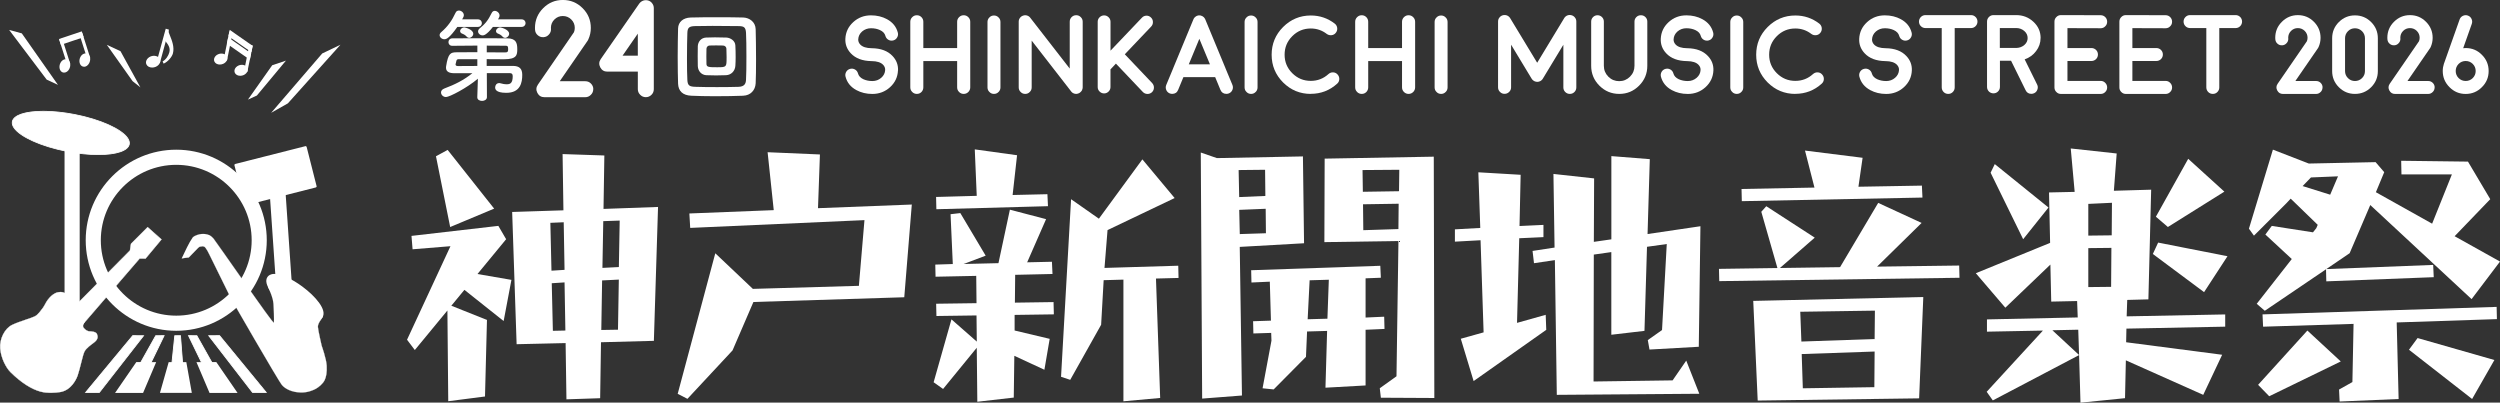
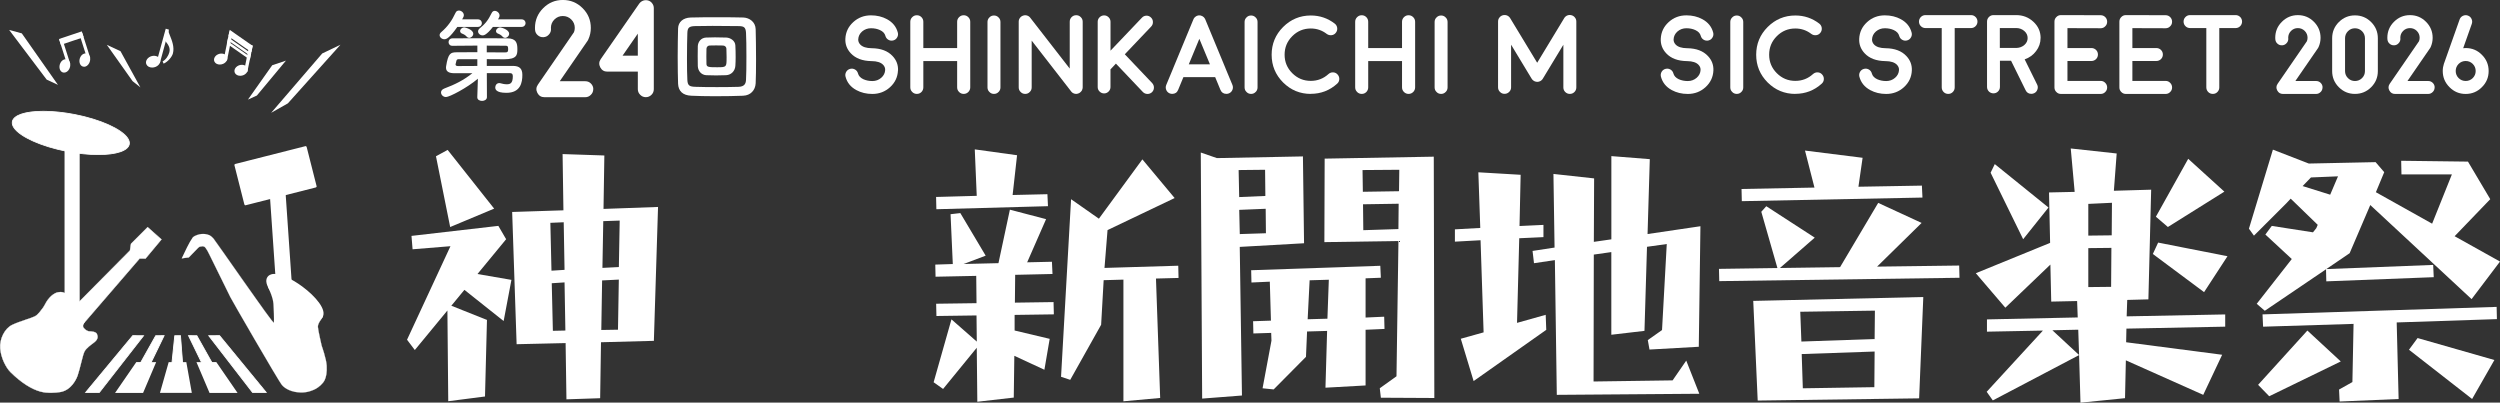
<svg xmlns="http://www.w3.org/2000/svg" id="Text" viewBox="0 0 713.45 114.9">
  <rect x="0" y="0" width="713.45" height="114.9" fill="#333333" stroke="none" />
  <defs>
    <style>
      .cls-1 {
        fill: #fff;
      }
    </style>
  </defs>
  <g>
-     <path class="cls-1" d="M130.52,7.68c-2.27,3.21-3.13,3.52-3.7,3.52-.71,0-1.36-.54-1.36-1.17,0-.28.14-.6.48-.88,1.85-1.59,3.04-3.3,4.07-5.51.2-.46.57-.63.97-.63.65,0,1.39.57,1.39,1.31,0,.17-.03.37-.14.57-.11.2-.23.4-.34.63h4.46c.77,0,1.17.54,1.17,1.08s-.4,1.08-1.17,1.08h-5.83ZM138.93,20.87l.03,6.85c0,.71-.71,1.08-1.39,1.08s-1.36-.34-1.36-1.02v-.06l.17-5.26c-3.04,2.59-8.1,5.23-9.1,5.23-.82,0-1.42-.65-1.42-1.31,0-.43.26-.85.91-1.11,3.16-1.19,5.6-2.42,8.04-4.38h-5.2c-1.28,0-2.33-.37-2.33-1.56,0-.11,0-.26.03-.4.6-3.81,1.31-3.98,3.01-4.01,1.28-.03,3.55-.03,5.91-.03v-1.88c-2.76,0-5.49.03-7.14.06h-.03c-.71,0-1.08-.51-1.08-1.05s.37-1.08,1.14-1.08c1.76-.03,4.86-.03,7.93-.03s6.11,0,7.73.03c2.44.03,2.84,1.25,2.84,3.07,0,1.68-.14,2.9-3.78,2.9-1.05,0-2.93-.03-4.95-.03v1.93h7.56c1.76.03,2.59.77,2.59,2.56,0,2.13-.48,5.12-4.55,5.12-3.13,0-3.18-1.14-3.18-1.56,0-.63.43-1.22,1.14-1.22.11,0,.26,0,.4.06.45.14,1.14.28,1.76.28,1,0,1.71-.31,1.71-2.33,0-.65-.31-.85-.85-.85h-6.54ZM136.23,16.89h-5.09c-.6,0-.8.03-.91.54-.06.26-.14.6-.2.82,0,.06-.03.09-.03.14,0,.31.28.46.68.46,1.25,0,3.3-.03,5.54-.03v-1.93ZM133.87,10.8c-.23,0-.46-.09-.63-.28-.43-.51-.88-.74-1.39-.94-.37-.14-.54-.43-.54-.71,0-.51.51-1.05,1.22-1.05.14,0,2.53.57,2.53,1.82,0,.63-.63,1.17-1.19,1.17ZM140.67,7.68c-1.88,2.42-2.7,2.42-2.93,2.42-.71,0-1.31-.54-1.31-1.14,0-.28.14-.6.48-.88,1.48-1.19,2.39-2.27,3.41-4.38.2-.43.54-.6.88-.6.65,0,1.36.6,1.36,1.31,0,.26-.08.57-.45,1.11h6.71c.77,0,1.17.54,1.17,1.08s-.4,1.08-1.17,1.08h-8.16ZM138.91,14.93c2.19,0,4.18.03,5.17.03.71,0,.94-.14.94-.91,0-1-.26-1-.94-1-1.19-.03-3.07-.03-5.17-.03v1.9ZM144.11,10.8c-.23,0-.45-.09-.63-.28-.43-.51-.88-.74-1.39-.94-.37-.14-.54-.43-.54-.71,0-.51.51-1.05,1.22-1.05.14,0,2.53.57,2.53,1.82,0,.63-.62,1.17-1.19,1.17Z" />
+     <path class="cls-1" d="M130.52,7.68c-2.27,3.21-3.13,3.52-3.7,3.52-.71,0-1.36-.54-1.36-1.17,0-.28.14-.6.48-.88,1.85-1.59,3.04-3.3,4.07-5.51.2-.46.57-.63.97-.63.65,0,1.39.57,1.39,1.31,0,.17-.03.37-.14.57-.11.2-.23.4-.34.63h4.46c.77,0,1.17.54,1.17,1.08s-.4,1.08-1.17,1.08h-5.83ZM138.93,20.87l.03,6.85c0,.71-.71,1.08-1.39,1.08s-1.36-.34-1.36-1.02v-.06l.17-5.26c-3.04,2.59-8.1,5.23-9.1,5.23-.82,0-1.42-.65-1.42-1.31,0-.43.26-.85.91-1.11,3.16-1.19,5.6-2.42,8.04-4.38h-5.2c-1.28,0-2.33-.37-2.33-1.56,0-.11,0-.26.03-.4.6-3.81,1.31-3.98,3.01-4.01,1.28-.03,3.55-.03,5.91-.03v-1.88c-2.76,0-5.49.03-7.14.06c-.71,0-1.08-.51-1.08-1.05s.37-1.08,1.14-1.08c1.76-.03,4.86-.03,7.93-.03s6.11,0,7.73.03c2.44.03,2.84,1.25,2.84,3.07,0,1.68-.14,2.9-3.78,2.9-1.05,0-2.93-.03-4.95-.03v1.93h7.56c1.76.03,2.59.77,2.59,2.56,0,2.13-.48,5.12-4.55,5.12-3.13,0-3.18-1.14-3.18-1.56,0-.63.43-1.22,1.14-1.22.11,0,.26,0,.4.06.45.14,1.14.28,1.76.28,1,0,1.71-.31,1.71-2.33,0-.65-.31-.85-.85-.85h-6.54ZM136.23,16.89h-5.09c-.6,0-.8.03-.91.54-.06.26-.14.6-.2.82,0,.06-.03.09-.03.14,0,.31.28.46.68.46,1.25,0,3.3-.03,5.54-.03v-1.93ZM133.87,10.8c-.23,0-.46-.09-.63-.28-.43-.51-.88-.74-1.39-.94-.37-.14-.54-.43-.54-.71,0-.51.51-1.05,1.22-1.05.14,0,2.53.57,2.53,1.82,0,.63-.63,1.17-1.19,1.17ZM140.67,7.68c-1.88,2.42-2.7,2.42-2.93,2.42-.71,0-1.31-.54-1.31-1.14,0-.28.14-.6.48-.88,1.48-1.19,2.39-2.27,3.41-4.38.2-.43.54-.6.88-.6.65,0,1.36.6,1.36,1.31,0,.26-.08.57-.45,1.11h6.71c.77,0,1.17.54,1.17,1.08s-.4,1.08-1.17,1.08h-8.16ZM138.91,14.93c2.19,0,4.18.03,5.17.03.71,0,.94-.14.94-.91,0-1-.26-1-.94-1-1.19-.03-3.07-.03-5.17-.03v1.9ZM144.11,10.8c-.23,0-.45-.09-.63-.28-.43-.51-.88-.74-1.39-.94-.37-.14-.54-.43-.54-.71,0-.51.51-1.05,1.22-1.05.14,0,2.53.57,2.53,1.82,0,.63-.62,1.17-1.19,1.17Z" />
    <path class="cls-1" d="M169.3,25.46c0,.63-.23,1.17-.68,1.6-.44.45-.97.68-1.6.68h-11.65c-.91,0-1.58-.41-2.01-1.22-.42-.81-.38-1.6.14-2.36l10.3-14.97c.15-.39.23-.79.23-1.22,0-.94-.33-1.75-1-2.41-.67-.66-1.47-.99-2.41-.99s-1.73.33-2.4.99c-.67.67-1,1.47-1,2.41,0,.08,0,.15.02.23.04.63-.15,1.18-.58,1.64-.41.48-.93.73-1.56.77-.63.04-1.18-.15-1.64-.56-.48-.41-.73-.93-.77-1.56-.01-.18-.02-.35-.02-.52,0-2.2.78-4.08,2.34-5.64s3.43-2.34,5.62-2.34,4.08.78,5.64,2.34,2.34,3.44,2.34,5.64c0,1.13-.23,2.21-.7,3.25-.05.13-.12.25-.19.37l-7.98,11.59h7.3c.63,0,1.17.22,1.6.66.45.45.68.99.68,1.62Z" />
    <path class="cls-1" d="M182.02,20.44h-8.71c-.91,0-1.58-.41-2.01-1.22-.42-.82-.38-1.61.14-2.36l10.99-15.84c.3-.4.68-.68,1.14-.85.48-.15.95-.16,1.43-.02.48.15.86.43,1.14.83.3.4.44.85.44,1.35v23.12c0,.63-.22,1.17-.66,1.6-.45.45-.99.68-1.62.68s-1.15-.23-1.6-.68c-.45-.44-.68-.97-.68-1.6v-5.02ZM182.02,15.88v-6.28l-4.35,6.28h4.35Z" />
    <path class="cls-1" d="M212.13,27.32c-2.19.09-5.23.14-8.16.14-2.5,0-4.92-.06-6.68-.14-2.47-.11-3.7-1.34-3.78-3.44-.06-1.62-.11-4.61-.11-7.65s.06-6.23.11-8.13c.06-1.82,1.42-3.01,3.55-3.1,1.82-.06,4.92-.08,7.96-.08,2.73,0,5.43.03,7.16.08,1.73.09,3.41,1.28,3.47,3.33.06,2.05.11,5.46.11,8.67,0,2.67-.03,5.2-.11,6.79-.11,1.99-1.48,3.44-3.52,3.52ZM213.01,16.12c0-2.62-.03-5.26-.11-6.74-.09-1.62-.63-1.9-2.02-1.93-2.13-.03-4.98-.06-7.53-.06-2.1,0-4.01.03-5.09.06-1.62.06-2.05.48-2.1,1.93-.06,1.48-.11,4.46-.11,7.39,0,2.39.03,4.72.11,6.08.09,1.62.63,1.88,2.39,1.93,1.62.06,3.87.08,6.11.08s4.49-.03,6.11-.08c1.59-.06,2.08-.8,2.13-2.02.09-1.45.11-4.06.11-6.65ZM207.21,21.46c-.8.03-1.82.06-2.87.06s-2.05-.03-2.81-.06c-1.36-.09-2.33-1.17-2.39-2.59-.03-.82-.03-1.82-.03-2.84s0-2.02.03-2.87c.06-1.19.88-2.36,2.33-2.44.68-.03,1.62-.06,2.56-.06,1.19,0,2.39.03,3.27.06,1.14.06,2.5.88,2.56,2.25.06.97.08,2.19.08,3.35,0,.91-.03,1.79-.08,2.5-.11,1.42-1.14,2.56-2.64,2.64ZM207.36,16.46c0-.94-.03-1.9-.06-2.59-.03-.54-.48-.85-.97-.88-.48-.03-1.22-.03-1.96-.03s-1.42,0-1.88.03c-.54.03-.85.45-.88.91-.03.63-.03,1.45-.03,2.25s0,1.56.03,2.16c.06.85.71.88,3.01.88,2.73,0,2.73-.03,2.73-2.73Z" />
  </g>
  <g>
    <path class="cls-1" d="M117.74,71.13l-.31-3.81,24.79-2.86,2.22,3.81-8.18,9.93,9.69,1.67-2.22,11.75-11.2-8.9-3.73,4.53,10.17,4.05-.56,21.85-10.49,1.35-.24-25.89-9.3,11.28-2.22-2.94,12.39-26.69-10.8.88ZM124.41,44.6l3.34-1.82,13.27,16.76-12.55,5.25-4.05-20.18ZM146.18,60.49l14.61-.47-.24-16.05,11.92.4-.24,15.25,15.56-.56-1.19,38.21-15.09.4-.24,15.97-9.62.32-.24-16.05-13.98.32-1.27-37.73ZM157.06,63.58l.32,13.67,3.73-.24-.24-13.58-3.81.16ZM157.78,94.41l3.57-.08-.24-13.74-3.65.24.32,13.59ZM176.36,94.09l.24-14.3-4.77.24-.23,14.14,4.76-.08ZM176.84,62.95l-4.68.16-.24,13.34,4.69-.24.24-13.27Z" />
-     <path class="cls-1" d="M196.74,60.92l24.07-.95-1.75-16.53,14.93.64-.55,15.33,26.77-1.04-2.15,26.46-43.05,1.35-5.96,13.82-12.87,13.82-2.78-1.43,10.73-40.11,10.72,10.16,30.26-.87,1.59-18.75-49.73,2.22-.24-4.13Z" />
    <path class="cls-1" d="M266.99,79l-.08-3.49,5-.16-.64-14.22,2.79-.32,7.23,12.15-6.28,2.38,9.93-.24,3.26-15.26,10.33,2.7-5.4,12.32,7.07-.16.16,3.49-10.65.24-.08,7.94,11.03-.16.09,3.5-11.2.16v4.45l10.01,2.38-1.51,8.82-8.58-3.98-.16,11.92-10.4,1.19-.16-15.41-9.61,11.76-2.7-1.91,5.09-17.95,7.23,6.35-.08-7.47-11.44.16-.08-3.5,11.52-.16-.08-7.79-11.6.24ZM267.22,59.7l-.08-3.49,11.6-.32-.56-13.26,12.07,1.67-1.27,11.35,9.93-.23.16,3.42-31.86.87ZM326.01,45.48l9.21,11.04-19.15,9.14-.87,10.8,21.05-.63.08,3.49-6.44.17,1.2,34.08-10.49.95v-34.72l-5.64.16-.72,12.72-8.82,15.72-2.62-.87,2.86-50.68,7.94,5.56,12.4-16.92Z" />
    <path class="cls-1" d="M371.83,44.64l.32,24.78-18.35,1.04.63,42.41-11.36.88-.39-70.22,4.6,1.59,24.54-.48ZM361.03,48.45l-7.55.08.16,7.71,7.47-.32-.08-7.47ZM361.27,66.57l-.07-6.99-7.55.31.16,6.91,7.46-.24ZM357.14,80.62l-.08-3.5,36.85-1.27.16,3.41-4.36.17v11.19l5.31-.24.09,3.49-5.4.24v15.89l-11.45.64.47-16.2-5.72.16-.31,7.23-9.22,9.3-3.17-.32,2.54-13.59-.08-2.22-5.08.16-.08-3.49,5.09-.17-.32-11.12-5.24.24ZM379.22,79.83l-5.48.16-.56,11.12,5.64-.16.4-11.12ZM378.03,45.27l31.14-.56.16,68.87-15.26-.08-.31-2.7,4.77-3.42.56-38.6-21.14.32.08-23.83ZM399.32,48.45l-10.48.08.09,6.2,10.32-.16.08-6.12ZM389.07,65.69l10.01-.32.07-7.23-10.17.16.08,7.39Z" />
    <path class="cls-1" d="M415.2,68.95v-3.5l7.24-.4-.55-15.88,12.07.71-.32,14.62,6.83-.32v3.49l-6.91.32-.63,24.15,8.18-2.3.16,4.29-20.73,14.62-3.66-12.08,6.51-1.82-.87-26.29-7.31.4ZM443.33,49.64l11.6,1.27-.08,18.11,5-.72v-23.75l10.97.87-.64,21.37,15.09-2.23-.47,34.4-14.07.79-.48-2.7,4.06-2.86,1.35-24.55-5.64.79-.72,23.99-9.46,1.11v-23.59l-5,.71-.07,36.22,22.56-.32,3.89-5.64,3.73,9.46-40.67.31-.55-38.45-5.96.88-.41-3.5,6.28-.96-.32-21.04Z" />
    <path class="cls-1" d="M490.64,80.23l-.08-3.5,16.68-.24-4.6-16.05,1.42-1.59,13.83,8.97-9.93,8.66,17.16-.24,10.88-18.34,12.39,5.72-12.71,12.47,23.43-.31.09,3.49-68.56.96ZM497.08,57.43l-.08-3.5,20.81-.4-2.7-10.56,16.44,2.06-1.19,8.26,18.11-.32.16,3.41-51.55,1.03ZM500.34,85.87l48.53-1.11-1.19,28.92-46.07.63-1.27-28.44ZM535.05,88.65l-21.29.32.32,8.5,20.9-.72.08-8.1ZM514.48,110.81l20.42-.32.08-10.17-20.81.72.32,9.77Z" />
    <path class="cls-1" d="M584.76,54.92l7.31-.16-1.12-12.39,13.11,1.43-.8,10.64,10.64-.31-.79,31.3-6.04.16-.16,4.69,28.12-.55v3.49l-28.19.56-.08,3.89,27.4,3.57-5.4,11.44-22.08-9.85-.24,10.8-12.71,1.28-.4-13.58-24.62,12.94-1.75-2.46,16.05-17.47-15.97.31v-3.5l25.9-.56-.17-4.68-7.39.16-.24-10.57-12.86,12.31-8.42-9.84,21.2-8.66-.31-14.38ZM568.08,49.29l1.19-2.46,15.33,12.39-7.23,9.05-9.29-18.98ZM593.09,94.09l-7.38.16,7.62,7.07-.24-7.23ZM595.96,58.18v9.06l6.68-.08.07-9.29-6.75.32ZM595.96,81.93l6.51-.07.08-11.12-6.59.07v11.12ZM614.38,72.48l1.51-3.25,19.79,3.89-6.68,10.25-14.61-10.88ZM615.25,61.84l9.22-16.52,10.32,9.37-16.12,10.09-3.42-2.93Z" />
    <path class="cls-1" d="M663.88,80.27l-.08-3.42-17.47,11.84-2.31-1.99,10.01-12.78-7.54-6.99,1.83-2.46,11.76,1.83.95-1.19.4-.95-7.71-7.47-1.19,1.27-9.3,9.29-1.43-1.99,6.84-22.56,10.25,3.97,19.06-.4,2.46,2.86-2.38,5.72,16.05,8.98,5.64-14.06h-14.39l-.08-3.89,19.06.24,6.36,10.72-10.17,10.57,12.95,7.23-8.11,10.72-28.91-26.85-5.89,13.75-6.66,4.53,30.5-1.19.16,3.5-30.66,1.19ZM658.48,94.33l9.53,8.82-20.42,9.93-3.17-3.26,14.06-15.49ZM645.84,93.22l-.16-3.5,66.81-2.14.08,3.49-28.6.95.55,21.85-16.84.71-.16-3.41,3.81-2.14.33-16.6-25.82.8ZM667.21,50.32l-7.71.32-2.38,2.46,7.87,2.46,2.23-5.24ZM687.47,99.81l2.46-3.34,21.92,6.27-6.36,11.12-18.03-14.06Z" />
  </g>
  <g>
    <g>
      <g>
        <path class="cls-1" d="M45.3,16.95c.31.65-.16,1.47-1.05,1.82-.88.35-1.85.11-2.15-.54-.31-.65.15-1.47,1.04-1.82.89-.36,1.85-.11,2.17.54Z" />
        <path class="cls-1" d="M43.42,19.28c-.75,0-1.38-.34-1.63-.9-.17-.34-.17-.74-.02-1.11.2-.51.65-.93,1.24-1.17,1.03-.41,2.23-.08,2.6.71.16.34.17.72.03,1.1-.2.51-.65.94-1.25,1.18-.3.12-.64.19-.96.19ZM43.97,16.59c-.24,0-.48.04-.71.14-.42.16-.74.46-.86.78-.05.14-.1.36,0,.58.22.47,1.04.65,1.73.37.42-.17.74-.47.87-.8.05-.14.1-.35,0-.56-.15-.32-.54-.51-1.02-.51Z" />
      </g>
      <g>
        <polygon class="cls-1" points="45.39 17.52 45.12 17.44 47.53 8.61 47.81 8.69 45.39 17.52" />
        <polygon class="cls-1" points="45.63 17.95 44.7 17.67 47.3 8.19 48.22 8.46 45.63 17.95" />
      </g>
      <g>
        <path class="cls-1" d="M47.71,8.66c-.22.79,2,3.87,1.28,6.51-.23.83-1.28,2.15-2.44,2.67,1.05-.56,1.81-1.8,2.07-2.77.45-1.64-.43-2.58-1.56-4.07l.64-2.34Z" />
        <path class="cls-1" d="M46.69,18.14l-.29-.61c.98-.52,1.68-1.69,1.91-2.55.37-1.34-.26-2.17-1.22-3.41l-.38-.5.69-2.49s0,0,0,0l.66.18c-.05.17.22.83.43,1.36.57,1.41,1.34,3.33.85,5.15-.26.94-1.37,2.33-2.63,2.89ZM47.44,10.93l.18.23c.38.49.72.94.99,1.4-.2-.79-.5-1.55-.76-2.19-.05-.13-.1-.25-.15-.37l-.25.93Z" />
      </g>
    </g>
    <g>
      <rect class="cls-1" x="68.3" y="44.37" width="20.65" height="11.52" transform="translate(-9.92 20.88) rotate(-14.24)" />
      <path class="cls-1" d="M89.99,52.87c-5.52,1.4-11.04,2.8-16.55,4.2-1.01.25-2.01.51-3.03.77-.61.15-.18-.04-.1.27-.16-.61-.31-1.21-.46-1.82-.78-3.05-1.55-6.11-2.32-9.16.09.35.47.09,1.37-.15,1.63-.41,3.26-.83,4.89-1.24,3.55-.9,7.11-1.8,10.67-2.71,3.04-.78,2.35-1.31,3.11,1.67.72,2.84,1.44,5.68,2.16,8.53.1.39.72.28.62-.11-.94-3.72-1.89-7.44-2.83-11.16-.04-.16-.19-.3-.36-.25-6.67,1.69-13.34,3.38-20.01,5.08-.16.04-.3.19-.25.36.94,3.72,1.89,7.45,2.83,11.17.04.16.19.3.36.26,6.67-1.69,13.34-3.39,20.01-5.08.39-.1.28-.72-.11-.62Z" />
    </g>
    <polygon class="cls-1" points="48.14 103.34 53.17 103.34 54.74 112.11 45.65 112.11 48.14 103.34" />
    <polygon class="cls-1" points="38.9 103.33 44.57 103.34 40.83 112.14 32.83 112.14 38.9 103.33" />
    <g>
      <path class="cls-1" d="M36.9,41.19c-.59,2.9-8.55,3.81-17.76,2.01-9.21-1.79-16.2-5.6-15.61-8.5.6-2.91,8.55-3.81,17.76-2.02,9.21,1.8,16.2,5.6,15.6,8.52Z" />
      <path class="cls-1" d="M28.04,44.24c-2.74,0-5.82-.32-8.93-.93-7.33-1.42-13.45-4.16-15.23-6.81-.43-.64-.58-1.25-.47-1.83.39-1.9,3.75-3.03,8.98-3.03,2.73,0,5.81.32,8.92.92,7.34,1.43,13.46,4.17,15.23,6.82.43.64.58,1.26.46,1.83-.39,1.9-3.74,3.03-8.96,3.03ZM12.4,31.87c-5.04,0-8.39,1.09-8.75,2.85-.1.51.04,1.07.43,1.65,1.74,2.6,7.8,5.3,15.08,6.72,3.09.6,6.16.92,8.88.92,5.03,0,8.38-1.09,8.74-2.84.11-.51-.04-1.07-.43-1.66-1.73-2.6-7.8-5.3-15.08-6.72-3.08-.6-6.15-.92-8.87-.92Z" />
    </g>
    <rect class="cls-1" x="18.42" y="40.36" width="4.32" height="49.86" />
    <rect class="cls-1" x="78.23" y="50.83" width="4.52" height="45.06" transform="translate(-4.85 5.7) rotate(-3.94)" />
-     <path class="cls-1" d="M50.3,94.4c-14.25,0-25.84-11.59-25.84-25.84s11.59-25.84,25.84-25.84,25.83,11.59,25.83,25.84-11.59,25.84-25.83,25.84ZM50.3,47.04c-11.87,0-21.53,9.65-21.53,21.52s9.65,21.52,21.53,21.52,21.52-9.65,21.52-21.52-9.65-21.52-21.52-21.52Z" />
    <g>
      <polygon class="cls-1" points="36 110.87 39.05 111.79 46.81 95.79 44.44 95.81 36 110.87" />
      <path class="cls-1" d="M39.12,111.94l-3.31-.99,8.56-15.27h.08l2.58-.02-.09.19-7.81,16.09ZM36.19,110.79l2.79.84,7.62-15.71h-2.08s-8.33,14.87-8.33,14.87Z" />
    </g>
    <polygon class="cls-1" points="61.73 103.33 56.06 103.34 59.8 112.14 67.8 112.14 61.73 103.33" />
    <g>
      <polygon class="cls-1" points="64.64 110.87 61.58 111.79 53.82 95.79 56.19 95.81 64.64 110.87" />
      <path class="cls-1" d="M61.51,111.94l-.05-.1-7.86-16.18,2.65.02.03.06,8.53,15.2-3.31.99ZM54.03,95.92l7.63,15.71,2.8-.84-8.34-14.85h-2.08Z" />
    </g>
    <g>
      <polygon class="cls-1" points="49.88 95.81 48.33 110.93 52.68 110.99 51.52 95.79 49.88 95.81" />
      <path class="cls-1" d="M52.81,111.13l-4.63-.07v-.14s1.58-15.23,1.58-15.23l1.87-.02v.12s1.18,15.34,1.18,15.34ZM48.47,110.79l4.06.07-1.13-14.94-1.4.02-1.53,14.85Z" />
    </g>
    <g>
      <g>
        <g>
          <path class="cls-1" d="M19.23,17.39c.53.39.64,1.36.23,2.14-.4.78-1.16,1.09-1.69.69-.53-.4-.64-1.36-.23-2.14.4-.78,1.16-1.09,1.69-.69Z" />
          <path class="cls-1" d="M18.29,20.73c-.25,0-.5-.08-.71-.24-.66-.5-.81-1.63-.32-2.56.48-.94,1.51-1.31,2.18-.8.66.49.81,1.61.33,2.55-.33.65-.89,1.04-1.47,1.04ZM18.71,17.55c-.32,0-.66.27-.88.68-.33.63-.27,1.43.14,1.72.37.28.91,0,1.2-.58.33-.64.26-1.42-.13-1.72-.1-.07-.21-.11-.32-.11Z" />
        </g>
        <g>
          <rect class="cls-1" x="18.35" y="11.26" width=".23" height="6.93" transform="translate(-3.72 6.63) rotate(-18.52)" />
          <polygon class="cls-1" points="19.19 18.49 16.88 11.25 17.74 10.98 20.04 18.2 19.19 18.49" />
        </g>
      </g>
      <g>
        <path class="cls-1" d="M24.94,15.72c.53.4.63,1.36.22,2.14-.4.78-1.15,1.09-1.68.69-.54-.4-.64-1.35-.23-2.14.4-.78,1.15-1.08,1.69-.69Z" />
        <path class="cls-1" d="M24,19.05c-.26,0-.51-.08-.72-.24-.66-.49-.81-1.61-.33-2.55.48-.94,1.5-1.3,2.18-.8.66.5.81,1.62.32,2.56-.33.64-.89,1.04-1.46,1.04ZM24.42,15.87c-.32,0-.67.27-.88.68-.32.64-.27,1.43.14,1.73.37.28.91,0,1.19-.58.33-.63.27-1.42-.13-1.73-.1-.07-.21-.11-.32-.11Z" />
      </g>
      <g>
        <polygon class="cls-1" points="25.34 16.32 25.11 16.39 23.07 9.96 23.29 9.88 25.34 16.32" />
        <polygon class="cls-1" points="24.9 16.8 22.65 9.74 23.5 9.46 25.75 16.53 24.9 16.8" />
      </g>
      <g>
        <polygon class="cls-1" points="23.46 10.41 17.59 12.38 17.26 11.35 23.12 9.38 23.46 10.41" />
        <path class="cls-1" d="M17.38,12.8l-.53-1.67,6.49-2.18.53,1.66-6.49,2.18ZM17.68,11.56l.13.4,5.24-1.76-.13-.4-5.24,1.76Z" />
      </g>
    </g>
    <g>
      <g>
        <g>
          <path class="cls-1" d="M64.4,16.21c.32.58-.05,1.32-.84,1.67-.79.36-1.69.18-2.02-.4-.32-.58.05-1.32.83-1.67.79-.35,1.7-.17,2.02.4Z" />
          <path class="cls-1" d="M62.73,18.42c-.66,0-1.22-.28-1.49-.76-.18-.32-.21-.69-.09-1.05.16-.47.55-.89,1.09-1.12.93-.42,2.07-.16,2.47.54.18.32.21.69.09,1.06-.16.47-.56.88-1.09,1.12-.31.14-.65.21-.98.21ZM63.22,15.99c-.23,0-.47.05-.69.15-.34.15-.61.42-.7.7-.05.17-.05.33.03.48.22.39.97.51,1.56.25.35-.16.62-.41.71-.69.06-.18.04-.33-.04-.48-.14-.24-.47-.39-.87-.39Z" />
        </g>
        <g>
          <polygon class="cls-1" points="64.49 16.86 64.24 16.79 65.74 9.4 65.99 9.46 64.49 16.86" />
          <polygon class="cls-1" points="64.77 17.31 63.82 17.05 65.47 8.95 66.41 9.19 64.77 17.31" />
        </g>
      </g>
      <g>
        <g>
          <path class="cls-1" d="M70.23,19.42c.32.58-.06,1.31-.84,1.67-.78.35-1.69.17-2.01-.39-.33-.58.05-1.33.83-1.68.79-.35,1.69-.17,2.02.4Z" />
          <path class="cls-1" d="M68.56,21.63c-.66,0-1.22-.28-1.49-.75-.17-.31-.21-.69-.1-1.04.15-.48.55-.89,1.1-1.14.93-.42,2.07-.16,2.47.55.18.32.21.7.09,1.05-.16.47-.56.88-1.09,1.12-.31.14-.65.21-.98.21ZM69.04,19.2c-.24,0-.47.04-.69.14-.35.16-.61.42-.71.7-.06.17-.03.33.05.47.21.38.95.51,1.55.25.35-.16.61-.42.71-.7.04-.12.06-.3-.03-.48-.14-.24-.48-.39-.88-.39Z" />
        </g>
        <g>
-           <polygon class="cls-1" points="70.32 20.06 70.07 20 71.45 13.18 71.71 13.24 70.32 20.06" />
          <polygon class="cls-1" points="70.59 20.5 69.65 20.26 71.17 12.74 72.13 12.98 70.59 20.5" />
        </g>
      </g>
      <g>
        <polygon class="cls-1" points="71.72 13.25 65.8 9.12 65.58 10.16 71.5 14.29 71.72 13.25" />
        <path class="cls-1" d="M71.74,14.89l-6.56-4.57.38-1.8,6.55,4.58-.37,1.8ZM65.98,10l5.28,3.69.06-.28-5.28-3.68-.06.27Z" />
      </g>
      <g>
-         <polygon class="cls-1" points="71.27 15.4 65.35 11.26 65.14 12.3 71.06 16.43 71.27 15.4" />
        <path class="cls-1" d="M71.3,17.04l-6.56-4.58.37-1.8,6.56,4.59-.37,1.8ZM65.53,12.14l5.28,3.69.06-.27-5.29-3.69-.06.27Z" />
      </g>
    </g>
    <polygon class="cls-1" points="77.38 32.2 82.16 29.49 97.16 12.77 91.95 15.26 77.38 32.2" />
    <polygon class="cls-1" points="70.75 28.43 73.31 27.26 81.6 17.3 77.68 18.62 70.75 28.43" />
    <polygon class="cls-1" points="16.54 24.22 13.32 22.72 2.61 8.54 6.22 9.52 16.54 24.22" />
    <polygon class="cls-1" points="40.07 24.94 37.83 23.15 30.49 12.8 34.38 14.6 40.07 24.94" />
    <g>
      <polygon class="cls-1" points="24.46 111.98 28.36 111.97 40.95 95.82 37.89 95.79 24.46 111.98" />
      <path class="cls-1" d="M24.18,112.11l.18-.21,13.47-16.24h.06l3.32.03-.16.21-12.64,16.21h-4.24ZM37.95,95.92l-13.21,15.94h3.56s12.4-15.91,12.4-15.91l-2.74-.03Z" />
    </g>
    <g>
      <polygon class="cls-1" points="75.97 111.98 72.07 111.97 59.6 95.82 62.67 95.79 75.97 111.98" />
      <path class="cls-1" d="M76.24,112.11h-4.24s-.04-.06-.04-.06l-12.63-16.36,3.38-.03.04.05,13.48,16.41ZM72.13,111.84h3.56s-13.09-15.93-13.09-15.93l-2.74.03,12.27,15.9Z" />
    </g>
    <g>
      <path class="cls-1" d="M55.06,67.71c.57-.54,1.96-1.06,3.4-.93,1.25.11,1.75.51,2.44,1.27.68.76,17.25,24.87,17.26,24.01,0-.39.11-.36-.13-5.35-.09-1.83-1.38-4.48-1.43-4.59-.16-.31.1-2.5.14-2.61.07-.18,1.43-.72,1.44-.92.01-.2,11.75,7.18,12.44,7.66.37.26.84,1.38.75,1.53-.14.22.83,2.16.74,2.52-.13.56-1.49,1.88-1.4,3.02.11,1.21,1.08,5.35,1.08,5.35,0,0,1.33,3.67,1.43,5.7.09,1.94-.14,3.1-.53,4-.49,1.13-1.79,2.16-2.59,2.59-.76.41-2.3,1.08-4.22,1.05-2.5-.04-4.5-1-5.45-2.16-1.04-1.27-14.32-24.26-14.69-25.05-.38-.78-6.06-12.3-6.06-12.3,0,0-.94-1.99-1.45-2.13-.64-.17-1.26-.07-1.64.29-.37.36-2.72,2.8-2.72,2.8l-2.01.26c.47-1.02,1.39-2.82,1.52-3.15,0,0,.73-1.38.84-1.58l.83-1.3Z" />
      <path class="cls-1" d="M86.01,112.04h-.13c-2.75-.04-4.63-1.15-5.46-2.17-.62-.75-5.52-9.14-7.6-12.7-3.53-6.08-6.92-11.96-7.1-12.35-.37-.77-6-12.19-6.06-12.3,0-.02-.94-1.98-1.43-2.11-.63-.17-1.25-.06-1.61.28-.37.36-2.7,2.78-2.72,2.8h-.01s-2.04.27-2.04.27l.02-.03c.23-.51.58-1.21.89-1.83.3-.62.57-1.15.64-1.32,0-.01.73-1.38.85-1.57l.83-1.3c.5-.48,1.67-.97,2.96-.97.15,0,.3,0,.45.02,1.21.1,1.73.48,2.45,1.28.23.25,2.22,3.1,4.74,6.7,4.83,6.9,12.13,17.33,12.49,17.33,0-.06,0-.11,0-.18.02-.32.07-.98-.14-5.17-.09-1.86-1.42-4.55-1.43-4.58-.18-.33.1-2.53.14-2.63.03-.09.28-.22.69-.44.33-.17.75-.38.75-.48v-.02h.03c.35,0,12.34,7.59,12.45,7.67.35.25.86,1.38.75,1.55-.06.1.16.69.36,1.2.22.58.43,1.13.39,1.31-.05.2-.25.49-.47.82-.44.65-.99,1.46-.93,2.21.11,1.19,1.07,5.3,1.07,5.34.01.03,1.34,3.69,1.43,5.71.08,1.72-.08,2.96-.54,4.01-.51,1.16-1.84,2.19-2.6,2.6-.9.48-2.35,1.06-4.09,1.06ZM57.64,70.28c.19,0,.39.03.59.08.51.13,1.42,2.05,1.46,2.13.06.11,5.69,11.53,6.06,12.3.19.38,3.56,6.27,7.1,12.35,2.08,3.56,6.98,11.95,7.59,12.7.83,1.02,2.69,2.11,5.43,2.15h.13c1.74,0,3.17-.57,4.07-1.05.76-.4,2.08-1.43,2.59-2.58.45-1.05.61-2.28.53-4-.09-2.01-1.41-5.66-1.43-5.7,0-.04-.96-4.15-1.07-5.36-.06-.75.49-1.57.94-2.23.22-.33.42-.62.46-.81.05-.17-.17-.74-.39-1.29-.27-.69-.43-1.12-.35-1.24.09-.14-.39-1.24-.74-1.5-.8-.56-11.92-7.53-12.41-7.66-.03.11-.32.26-.77.5-.3.15-.64.33-.67.41-.04.11-.31,2.29-.15,2.59.01.03,1.34,2.73,1.43,4.6.2,4.19.16,4.85.14,5.17,0,.07,0,.11-.01.18,0,.03-.02.04-.04.04-.36,0-6.13-8.2-12.52-17.35-2.52-3.6-4.51-6.45-4.74-6.7-.72-.81-1.22-1.16-2.42-1.27-.15-.01-.3-.02-.45-.02-1.28,0-2.44.48-2.93.95l-.83,1.3c-.11.19-.83,1.56-.84,1.57-.06.17-.33.7-.64,1.32-.3.61-.64,1.29-.87,1.8l1.96-.25c.12-.13,2.36-2.45,2.72-2.79.25-.24.63-.38,1.06-.38Z" />
    </g>
    <g>
      <path class="cls-1" d="M82.57,87.1c-3.92-2.9-6.38-6.28-5.5-7.55.88-1.27,4.77.05,8.7,2.96,3.92,2.9,6.38,6.28,5.5,7.55-.87,1.27-4.77-.05-8.69-2.96Z" />
      <path class="cls-1" d="M90.04,91.45c-1.92,0-4.99-1.39-8-3.61-3.76-2.79-7.14-6.73-5.71-8.8.28-.4.84-.87,1.97-.87,1.92,0,4.99,1.39,8,3.62,3.76,2.78,7.15,6.72,5.7,8.8-.27.39-.84.87-1.97.87ZM78.3,79.97c-.34,0-.47.07-.49.09-.25.37.9,3.05,5.3,6.31,3.04,2.25,5.67,3.26,6.93,3.26.33,0,.47-.07.48-.09.26-.37-.89-3.06-5.29-6.31-3.04-2.26-5.67-3.27-6.93-3.27Z" />
    </g>
    <g>
      <path class="cls-1" d="M24.12,92.01s-.79.92-.23,1.59c.56.67,1.18.97,1.68.97s1.83.1,2.09.74c.32.76.38,1.52-.79,2.42-.77.6-2.25,1.59-2.77,2.62-.51,1.04-1.26,4.85-1.94,6.81-.35,1.02-1.81,4.2-4.96,4.73-1.15.19-3.57.39-5.62-.14-2.51-.66-5.52-2.51-8.58-5.55-1.17-1.16-2.7-3.83-2.94-6.77-.22-2.71,1.25-5.68,3.41-6.72,2.15-1.03,5.59-1.95,6.52-2.45.92-.49,1.8-1.85,2.12-2.22.32-.37,1.05-1.74,1.05-1.74,0,0,1.38-2.51,3.42-2.89.9-.17,1.59-.12,3.07.89.86.59,2.42,2.92,2.42,2.92" />
      <path class="cls-1" d="M14.57,112.14c-.94,0-2-.08-3-.34-2.63-.69-5.68-2.66-8.6-5.56-1.3-1.3-2.73-4.04-2.95-6.8-.22-2.75,1.29-5.72,3.43-6.76,1.23-.59,2.89-1.15,4.23-1.6,1.02-.34,1.9-.64,2.29-.85.73-.38,1.42-1.31,1.83-1.86.12-.15.21-.27.28-.35.31-.36,1.03-1.73,1.04-1.74,0-.02,1.42-2.54,3.45-2.91.95-.18,1.66-.08,3.09.91.86.59,2.37,2.83,2.43,2.93l-.07.04s-1.56-2.32-2.41-2.9c-1.41-.97-2.1-1.06-3.03-.89-2,.37-3.38,2.84-3.39,2.87-.03.05-.74,1.39-1.05,1.75-.07.08-.16.2-.27.35-.42.55-1.13,1.49-1.86,1.87-.4.21-1.29.51-2.31.85-1.34.45-3,1-4.22,1.59-2.12,1.03-3.61,3.96-3.38,6.68.24,3.06,1.88,5.71,2.92,6.75,2.91,2.89,5.94,4.85,8.56,5.53,2.37.61,5.08.22,5.6.14,3.42-.57,4.78-4.28,4.93-4.7.32-.9.64-2.19.96-3.44.37-1.44.71-2.81.99-3.37.44-.87,1.54-1.7,2.35-2.31.16-.11.3-.23.43-.33,1.11-.85,1.11-1.56.78-2.37-.29-.7-1.88-.72-2.06-.72-.57,0-1.19-.36-1.71-.99-.58-.68.22-1.64.23-1.64l.06.05s-.76.9-.22,1.53c.5.61,1.1.96,1.64.96.19,0,1.82.02,2.13.77.3.73.41,1.53-.81,2.47-.12.1-.27.21-.43.33-.8.6-1.9,1.42-2.32,2.28-.28.55-.62,1.91-.98,3.35-.32,1.25-.65,2.55-.96,3.45-.14.43-1.53,4.18-4.99,4.75-.3.05-1.35.2-2.63.2Z" />
    </g>
    <g>
      <polyline class="cls-1" points="20.65 88.07 37.09 71.5 37.39 69.57 42.13 64.83 46.07 68.34 41.54 73.78 39.83 73.79 22.69 93.67" />
      <polygon class="cls-1" points="22.73 93.7 22.65 93.64 39.81 73.74 39.83 73.74 41.52 73.73 46 68.34 42.13 64.9 37.44 69.6 37.14 71.52 37.13 71.54 20.69 88.11 20.62 88.03 37.04 71.47 37.34 69.55 37.36 69.54 42.13 64.76 42.17 64.79 46.15 68.33 46.11 68.37 41.56 73.83 41.54 73.83 39.86 73.84 22.73 93.7" />
    </g>
  </g>
  <g>
    <path class="cls-1" d="M256.26,20.12c-.08,1.87-.83,3.45-2.24,4.75-1.42,1.29-3.11,1.94-5.07,1.94-1.7,0-3.23-.37-4.57-1.1-1.62-.88-2.65-2.15-3.08-3.82-.13-.49-.06-.96.19-1.39.26-.44.64-.72,1.13-.85.49-.12.96-.06,1.39.19.44.26.72.64.85,1.13.19.7.7,1.25,1.53,1.64.75.34,1.61.52,2.57.52s1.82-.31,2.52-.92c.71-.61,1.09-1.36,1.13-2.25.02-.54-.17-1.03-.58-1.46-.65-.69-1.73-1.04-3.26-1.06h-.02s-.05,0-.03,0h-.03c-2.56-.04-4.52-.78-5.87-2.21-1.12-1.19-1.64-2.57-1.57-4.15.08-1.88.83-3.47,2.24-4.76s3.1-1.94,5.07-1.94c1.7,0,3.23.37,4.57,1.1,1.62.88,2.65,2.15,3.09,3.82.13.49.06.96-.2,1.39-.25.44-.62.72-1.11.85-.49.13-.96.06-1.39-.19-.44-.26-.72-.64-.85-1.13-.19-.7-.7-1.25-1.55-1.64-.74-.34-1.59-.52-2.55-.52s-1.83.31-2.54.92c-.7.62-1.07,1.37-1.11,2.26-.02.54.17,1.03.58,1.47.65.68,1.73,1.03,3.26,1.05h.08c2.56.04,4.52.78,5.87,2.22,1.12,1.18,1.64,2.56,1.57,4.15Z" />
    <path class="cls-1" d="M275.02,26.8c-.51,0-.95-.18-1.32-.55-.37-.37-.55-.8-.55-1.32v-7.5h-9.65v7.5c0,.51-.18.95-.53,1.32-.37.37-.8.55-1.32.55s-.95-.18-1.32-.55c-.37-.37-.55-.8-.55-1.32V6.22c0-.51.18-.95.55-1.32s.8-.55,1.32-.55.95.18,1.32.55c.35.37.53.8.53,1.32v7.5h9.65v-7.5c0-.51.18-.95.55-1.32s.8-.55,1.32-.55.95.18,1.32.55c.37.37.55.8.55,1.32v18.71c0,.51-.18.95-.55,1.32s-.8.55-1.32.55Z" />
    <path class="cls-1" d="M283.66,26.8c-.51,0-.94-.18-1.3-.55-.37-.35-.55-.79-.55-1.3V6.27c0-.51.18-.94.55-1.3.35-.37.79-.55,1.3-.55s.94.18,1.3.55c.37.35.55.79.55,1.3v18.68c0,.51-.18.95-.55,1.3-.35.37-.79.55-1.3.55Z" />
    <path class="cls-1" d="M305.7,26.1h-.02v-.02l-11.26-14.49v13.36c0,.51-.18.95-.55,1.3-.35.37-.79.55-1.3.55s-.94-.18-1.3-.55c-.37-.35-.55-.79-.55-1.3V6.19c0-.4.11-.75.34-1.06.23-.32.53-.55.91-.67.37-.14.74-.15,1.13-.03.38.11.68.33.92.64l11.26,14.5V6.19c0-.51.18-.94.53-1.3.37-.37.8-.55,1.32-.55s.94.18,1.3.55c.37.35.55.79.55,1.3v18.79s0,.05-.02.09v.08s0,.05-.02.09c0,.04,0,.07-.02.09l-.02.08c-.01.05-.02.08-.03.09,0,.01-.01.04-.03.08-.01.04-.02.07-.03.09l-.03.08-.05.08s-.03.05-.05.09l-.05.05s-.03.05-.06.09l-.05.06-.06.06s-.05.06-.06.06c0,.01-.02.03-.06.06-.03.03-.06.05-.08.06.03-.02.03-.02-.02.02l-.02.02c-.08.06-.16.12-.23.16h-.02c-.08.04-.17.08-.25.11-.04.02-.05.03-.03.02-.08.03-.17.05-.27.06l-.05.02c-.09.01-.18.02-.27.02-.06,0-.13,0-.2-.02.02.01.01.01-.03,0-.06-.01-.11-.02-.16-.03.01.01-.01,0-.06-.02-.05-.01-.09-.02-.12-.03-.01,0-.03-.01-.06-.03-.05-.01-.09-.03-.13-.05-.02,0-.04-.01-.06-.03-.04-.02-.08-.04-.11-.05-.03-.02-.05-.04-.06-.05-.03-.02-.07-.05-.11-.08-.03-.02-.05-.04-.06-.05-.05-.04-.1-.08-.14-.13l-.02-.02v-.02s-.08-.08-.11-.12Z" />
    <path class="cls-1" d="M315.09,26.66c-.5,0-.93-.18-1.3-.55s-.53-.78-.53-1.28V6.22c0-.5.18-.93.53-1.28s.8-.55,1.3-.55.93.18,1.3.55c.35.35.53.78.53,1.28v8.24l8.96-9.41c.34-.37.77-.56,1.28-.58.5-.01.93.16,1.3.52.37.34.55.77.56,1.27.02.51-.15.95-.5,1.32l-7.52,7.91,7.81,8.22c.34.38.51.81.5,1.32-.01.5-.2.93-.56,1.28-.35.33-.78.5-1.27.5-.52,0-.97-.19-1.33-.56l-7.69-8.1-1.55,1.64v5.04c0,.5-.18.93-.53,1.28-.37.37-.8.55-1.3.55Z" />
    <path class="cls-1" d="M333.82,26.66c-.47-.2-.8-.53-1-1-.19-.47-.19-.94,0-1.41l1.99-4.78v-.02l5.76-13.91c.02-.05.05-.1.08-.16l.03-.08s.05-.07.06-.08c0-.01.02-.04.05-.08l.06-.06s.02-.03.05-.06c.04-.04.06-.07.06-.08.01-.01.03-.03.06-.05.04-.04.07-.06.08-.06-.01,0,.01-.02.06-.05.04-.03.07-.05.08-.06l.06-.05c.05-.03.08-.05.09-.05.02-.01.06-.03.11-.05.05-.03.07-.04.05-.03-.02.01,0,0,.06-.03.05-.01.09-.02.11-.03.01,0,.05-.01.11-.03l.06-.02s.06,0,.11-.02l.08-.02h.36l.09.02.08.02s.06.01.11.03c.06.01.08.02.06.02.13.03.24.08.34.14-.01-.01.01,0,.06.03s.08.05.09.06l.06.05s.07.05.08.06c.01,0,.03.02.06.05s.06.05.08.06c0,.01.02.03.05.06.04.04.06.07.06.08l.05.06s.06.07.06.08.02.04.05.08c.03.04.05.07.05.08.03.05.06.1.08.16l5.76,13.91v.02l1.99,4.78c.19.47.19.94,0,1.41-.2.47-.53.8-1,1-.23.09-.46.14-.71.14-.82,0-1.39-.38-1.71-1.14l-1.5-3.63h-9.07l-1.5,3.63c-.31.76-.88,1.14-1.71,1.14-.24,0-.48-.05-.71-.14ZM345.29,18.35l-3.02-7.27-3.01,7.27h6.03Z" />
    <path class="cls-1" d="M357.03,26.8c-.51,0-.94-.18-1.3-.55-.37-.35-.55-.79-.55-1.3V6.27c0-.51.18-.94.55-1.3.35-.37.79-.55,1.3-.55s.94.18,1.3.55c.37.35.55.79.55,1.3v18.68c0,.51-.18.95-.55,1.3-.35.37-.79.55-1.3.55Z" />
    <path class="cls-1" d="M374.08,26.8c-3.08,0-5.72-1.09-7.91-3.27-2.18-2.19-3.27-4.83-3.27-7.91s1.09-5.73,3.27-7.91,4.83-3.29,7.91-3.29c2.54,0,4.81.77,6.83,2.32.4.31.63.72.7,1.22.06.51-.06.97-.38,1.38-.31.41-.72.64-1.22.7-.51.06-.97-.06-1.38-.36-1.34-1.03-2.86-1.55-4.56-1.55-2.06,0-3.82.73-5.28,2.19s-2.19,3.23-2.19,5.29.73,3.82,2.19,5.28,3.22,2.19,5.28,2.19c1.94,0,3.62-.65,5.04-1.94.38-.34.82-.51,1.33-.49.51.02.94.22,1.28.61.34.38.51.82.49,1.33-.02.51-.22.94-.6,1.28-2.14,1.94-4.66,2.91-7.55,2.91Z" />
    <path class="cls-1" d="M401.98,26.8c-.51,0-.95-.18-1.32-.55-.37-.37-.55-.8-.55-1.32v-7.5h-9.65v7.5c0,.51-.18.95-.53,1.32-.37.37-.8.55-1.32.55s-.95-.18-1.32-.55c-.37-.37-.55-.8-.55-1.32V6.22c0-.51.18-.95.55-1.32.37-.37.8-.55,1.32-.55s.95.18,1.32.55c.35.37.53.8.53,1.32v7.5h9.65v-7.5c0-.51.18-.95.55-1.32.37-.37.8-.55,1.32-.55s.95.18,1.32.55c.37.37.55.8.55,1.32v18.71c0,.51-.18.95-.55,1.32-.37.37-.8.55-1.32.55Z" />
    <path class="cls-1" d="M411.26,26.8c-.51,0-.95-.18-1.3-.55-.37-.35-.55-.79-.55-1.3V6.27c0-.51.18-.94.55-1.3.36-.37.79-.55,1.3-.55s.94.18,1.3.55c.37.35.55.79.55,1.3v18.68c0,.51-.18.95-.55,1.3-.36.37-.79.55-1.3.55Z" />
    <path class="cls-1" d="M448.5,4.35c.4.12.72.34.97.67.25.32.38.69.38,1.11v18.82c0,.51-.18.95-.53,1.3-.37.37-.8.55-1.32.55s-.95-.18-1.32-.55c-.35-.35-.53-.79-.53-1.3v-12.18l-5.84,9.65v.02l-.02.02-.02.02-.02.02c-.03.05-.05.09-.06.11l-.05.06s-.07.07-.08.08c-.01.01-.03.03-.06.06-.03.03-.05.05-.06.06-.02.02-.05.05-.09.08l-.05.05s-.07.04-.11.06c0,.01,0,.02-.02.02l-.02.02h-.02s-.06.04-.11.06c-.04.02-.06.03-.05.03-.01,0-.04.01-.09.03-.24.1-.49.15-.75.14h-.03s0,0-.06-.02c-.14-.01-.27-.04-.41-.08-.05-.01-.07-.02-.06-.02.02.01,0,0-.06-.02-.05-.02-.09-.04-.11-.05,0,0,0-.01-.03-.03-.05-.02-.09-.04-.12-.06h-.02l-.02-.02-.02-.02s-.08-.05-.11-.08c0,.01-.02,0-.05-.03-.04-.03-.07-.06-.09-.08,0-.01-.03-.03-.06-.06s-.05-.05-.06-.06c-.01-.02-.04-.05-.08-.08-.02-.03-.03-.05-.03-.06-.02-.02-.05-.06-.08-.11l-.02-.02s0-.02-.02-.02v-.02s0-.02-.02-.02l-5.83-9.65v12.18c0,.51-.18.95-.55,1.3-.37.37-.8.55-1.32.55s-.95-.18-1.3-.55c-.37-.35-.55-.79-.55-1.3V6.13c0-.42.12-.79.38-1.11.25-.33.58-.56.99-.67.4-.1.79-.08,1.17.06.39.16.69.41.91.77l7.71,12.73,7.71-12.73c.21-.35.51-.61.89-.77.39-.15.78-.17,1.19-.06Z" />
-     <path class="cls-1" d="M468.3,4.35c.5,0,.93.18,1.28.53.35.35.53.78.53,1.28v12.62c0,2.21-.78,4.1-2.35,5.67-1.57,1.57-3.45,2.35-5.65,2.35s-4.1-.78-5.67-2.35-2.35-3.46-2.35-5.67V6.16c0-.5.18-.93.53-1.28.35-.35.78-.53,1.28-.53s.93.18,1.28.53c.35.35.53.78.53,1.28v12.62c0,1.21.43,2.25,1.28,3.1.86.86,1.89,1.28,3.1,1.28s2.23-.43,3.08-1.28c.86-.86,1.28-1.89,1.28-3.1V6.16c0-.5.18-.93.53-1.28.35-.35.78-.53,1.28-.53Z" />
    <path class="cls-1" d="M488.97,20.12c-.08,1.87-.83,3.45-2.24,4.75-1.42,1.29-3.11,1.94-5.07,1.94-1.7,0-3.23-.37-4.57-1.1-1.62-.88-2.65-2.15-3.09-3.82-.12-.49-.06-.96.19-1.39.26-.44.64-.72,1.13-.85.49-.12.96-.06,1.39.19.44.26.72.64.85,1.13.19.7.7,1.25,1.53,1.64.75.34,1.61.52,2.57.52s1.82-.31,2.52-.92c.71-.61,1.09-1.36,1.13-2.25.02-.54-.17-1.03-.58-1.46-.65-.69-1.73-1.04-3.26-1.06h-.02s-.05,0-.03,0h-.03c-2.56-.04-4.52-.78-5.87-2.21-1.12-1.19-1.64-2.57-1.57-4.15.08-1.88.83-3.47,2.24-4.76,1.41-1.29,3.1-1.94,5.07-1.94,1.7,0,3.23.37,4.57,1.1,1.62.88,2.65,2.15,3.08,3.82.13.49.06.96-.2,1.39-.25.44-.62.72-1.11.85-.49.13-.96.06-1.39-.19-.44-.26-.72-.64-.85-1.13-.19-.7-.71-1.25-1.55-1.64-.74-.34-1.59-.52-2.55-.52s-1.83.31-2.54.92c-.7.62-1.07,1.37-1.11,2.26-.02.54.17,1.03.58,1.47.65.68,1.73,1.03,3.26,1.05h.08c2.56.04,4.52.78,5.87,2.22,1.12,1.18,1.64,2.56,1.57,4.15Z" />
    <path class="cls-1" d="M495.64,26.8c-.51,0-.95-.18-1.3-.55-.37-.35-.55-.79-.55-1.3V6.27c0-.51.18-.94.55-1.3.36-.37.79-.55,1.3-.55s.94.18,1.3.55c.37.35.55.79.55,1.3v18.68c0,.51-.18.95-.55,1.3-.36.37-.79.55-1.3.55Z" />
    <path class="cls-1" d="M512.36,26.8c-3.08,0-5.72-1.09-7.91-3.27-2.18-2.19-3.27-4.83-3.27-7.91s1.09-5.73,3.27-7.91c2.19-2.19,4.83-3.29,7.91-3.29,2.54,0,4.81.77,6.83,2.32.4.31.63.72.7,1.22.06.51-.06.97-.38,1.38-.31.41-.72.64-1.22.7-.51.06-.97-.06-1.38-.36-1.34-1.03-2.86-1.55-4.56-1.55-2.06,0-3.82.73-5.28,2.19-1.46,1.46-2.19,3.23-2.19,5.29s.73,3.82,2.19,5.28c1.46,1.46,3.22,2.19,5.28,2.19,1.94,0,3.62-.65,5.04-1.94.38-.34.82-.51,1.33-.49.51.02.94.22,1.28.61.34.38.51.82.49,1.33-.02.51-.22.94-.6,1.28-2.14,1.94-4.66,2.91-7.55,2.91Z" />
    <path class="cls-1" d="M545.6,20.12c-.08,1.87-.83,3.45-2.24,4.75-1.42,1.29-3.11,1.94-5.07,1.94-1.7,0-3.23-.37-4.57-1.1-1.62-.88-2.65-2.15-3.09-3.82-.12-.49-.06-.96.19-1.39.26-.44.64-.72,1.13-.85.49-.12.96-.06,1.39.19.44.26.72.64.85,1.13.19.7.7,1.25,1.53,1.64.75.34,1.61.52,2.57.52s1.82-.31,2.52-.92c.71-.61,1.09-1.36,1.13-2.25.02-.54-.17-1.03-.58-1.46-.65-.69-1.73-1.04-3.26-1.06h-.02s-.05,0-.03,0h-.03c-2.56-.04-4.52-.78-5.87-2.21-1.12-1.19-1.64-2.57-1.57-4.15.08-1.88.83-3.47,2.24-4.76,1.41-1.29,3.1-1.94,5.07-1.94,1.7,0,3.23.37,4.57,1.1,1.62.88,2.65,2.15,3.08,3.82.13.49.06.96-.2,1.39-.25.44-.62.72-1.11.85-.49.13-.96.06-1.39-.19-.44-.26-.72-.64-.85-1.13-.19-.7-.71-1.25-1.55-1.64-.74-.34-1.59-.52-2.55-.52s-1.83.31-2.54.92c-.7.62-1.07,1.37-1.11,2.26-.02.54.17,1.03.58,1.47.65.68,1.73,1.03,3.26,1.05h.08c2.56.04,4.52.78,5.87,2.22,1.12,1.18,1.64,2.56,1.57,4.15Z" />
    <path class="cls-1" d="M554.14,8.01h-4.65c-.51,0-.95-.18-1.32-.55-.35-.35-.53-.79-.53-1.3s.18-.94.53-1.3c.37-.37.8-.55,1.32-.55h13.01c.5,0,.93.18,1.3.55.35.35.53.79.53,1.3s-.18.94-.53,1.3c-.37.37-.8.55-1.3.55h-4.67v16.94c0,.51-.18.95-.55,1.32s-.79.53-1.3.53-.95-.18-1.3-.53-.55-.8-.55-1.32V8.01Z" />
    <path class="cls-1" d="M582.34,10.84c0,1.38-.43,2.63-1.28,3.74-.83,1.11-1.91,1.89-3.26,2.36l3.56,7.2c.22.45.25.91.08,1.39-.16.48-.46.84-.92,1.06-.26.13-.53.19-.81.19-.76,0-1.31-.34-1.64-1.03l-4.15-8.41h-3.18v7.47c0,.5-.18.93-.55,1.3-.35.35-.79.53-1.3.53s-.93-.18-1.3-.53c-.35-.37-.53-.8-.53-1.3V6.16c0-.51.18-.94.53-1.3.37-.37.8-.55,1.3-.55h6.48c1.93,0,3.58.64,4.93,1.91,1.37,1.27,2.05,2.81,2.05,4.62ZM575.48,13.68c.88-.03,1.63-.32,2.25-.86.62-.55.92-1.21.92-1.97s-.32-1.47-.97-2.02c-.65-.55-1.42-.83-2.33-.83h-4.64v5.68h4.76Z" />
    <path class="cls-1" d="M599.49,23.09c.51,0,.95.18,1.3.55.37.37.55.8.55,1.32s-.18.95-.55,1.3c-.35.37-.79.55-1.3.55h-11.34c-.51,0-.95-.18-1.3-.55-.37-.35-.55-.79-.55-1.3V6.18c0-.52.18-.96.55-1.32.36-.37.79-.55,1.3-.55h.02l11.32.03c.51,0,.95.18,1.32.55.36.37.53.8.53,1.32s-.18.95-.55,1.3c-.35.37-.79.55-1.3.55h-.02l-9.46-.03v5.68h6.83c.51,0,.95.18,1.32.53.37.37.55.8.55,1.32s-.18.95-.55,1.32c-.37.35-.8.53-1.32.53h-6.83v5.69h9.47Z" />
    <path class="cls-1" d="M618.02,23.09c.51,0,.95.18,1.3.55.37.37.55.8.55,1.32s-.18.95-.55,1.3c-.35.37-.79.55-1.3.55h-11.34c-.51,0-.95-.18-1.3-.55-.37-.35-.55-.79-.55-1.3V6.18c0-.52.18-.96.55-1.32.36-.37.79-.55,1.3-.55h.02l11.32.03c.51,0,.95.18,1.32.55.36.37.53.8.53,1.32s-.18.95-.55,1.3c-.35.37-.79.55-1.3.55h-.02l-9.46-.03v5.68h6.83c.51,0,.95.18,1.32.53.37.37.55.8.55,1.32s-.18.95-.55,1.32c-.37.35-.8.53-1.32.53h-6.83v5.69h9.47Z" />
    <path class="cls-1" d="M629.65,8.01h-4.65c-.51,0-.95-.18-1.32-.55-.35-.35-.53-.79-.53-1.3s.18-.94.53-1.3c.37-.37.8-.55,1.32-.55h13.01c.5,0,.93.18,1.3.55.35.35.53.79.53,1.3s-.18.94-.53,1.3c-.37.37-.8.55-1.3.55h-4.67v16.94c0,.51-.18.95-.55,1.32s-.79.53-1.3.53-.95-.18-1.3-.53-.55-.8-.55-1.32V8.01Z" />
    <path class="cls-1" d="M662.8,24.96c0,.51-.18.95-.55,1.3-.36.37-.79.55-1.3.55h-9.44c-.74,0-1.28-.33-1.63-.99s-.31-1.29.11-1.91l8.35-12.14c.12-.31.19-.64.19-.99,0-.76-.27-1.41-.81-1.96-.54-.53-1.2-.8-1.96-.8s-1.4.27-1.94.8c-.54.54-.81,1.2-.81,1.96,0,.06,0,.12.02.19.03.51-.12.96-.47,1.33-.33.39-.76.6-1.27.63s-.96-.12-1.33-.45c-.39-.33-.59-.76-.63-1.27-.01-.15-.02-.29-.02-.42,0-1.79.63-3.31,1.9-4.57,1.26-1.26,2.78-1.9,4.56-1.9s3.31.63,4.57,1.9c1.26,1.26,1.9,2.79,1.9,4.57,0,.92-.19,1.8-.56,2.63-.04.1-.09.2-.16.3l-6.47,9.4h5.92c.51,0,.94.18,1.3.53.37.37.55.8.55,1.32Z" />
    <path class="cls-1" d="M672.06,4.39c1.81,0,3.35.64,4.62,1.91,1.27,1.27,1.91,2.81,1.91,4.62v9.37c0,1.8-.64,3.33-1.91,4.6-1.27,1.27-2.81,1.91-4.62,1.91s-3.33-.64-4.6-1.91c-1.27-1.27-1.91-2.81-1.91-4.6v-9.37c0-1.81.64-3.35,1.91-4.62s2.81-1.91,4.6-1.91ZM674.91,10.92c0-.78-.28-1.46-.83-2.02-.56-.55-1.24-.83-2.02-.83s-1.45.28-2,.83c-.55.56-.83,1.24-.83,2.02v9.37c0,.78.28,1.45.83,2,.55.55,1.22.83,2,.83s1.46-.28,2.02-.83c.55-.55.83-1.22.83-2v-9.37Z" />
    <path class="cls-1" d="M694.79,24.96c0,.51-.18.95-.55,1.3-.36.37-.79.55-1.3.55h-9.44c-.74,0-1.28-.33-1.63-.99s-.31-1.29.11-1.91l8.35-12.14c.12-.31.19-.64.19-.99,0-.76-.27-1.41-.81-1.96-.54-.53-1.2-.8-1.96-.8s-1.4.27-1.94.8c-.54.54-.81,1.2-.81,1.96,0,.06,0,.12.02.19.03.51-.12.96-.47,1.33-.33.39-.76.6-1.27.63s-.96-.12-1.33-.45c-.39-.33-.59-.76-.63-1.27-.01-.15-.02-.29-.02-.42,0-1.79.63-3.31,1.9-4.57,1.26-1.26,2.78-1.9,4.56-1.9s3.31.63,4.57,1.9c1.26,1.26,1.9,2.79,1.9,4.57,0,.92-.19,1.8-.56,2.63-.04.1-.09.2-.16.3l-6.47,9.4h5.92c.51,0,.94.18,1.3.53.37.37.55.8.55,1.32Z" />
    <path class="cls-1" d="M703.66,13.71c1.81,0,3.35.64,4.62,1.93,1.28,1.27,1.93,2.81,1.93,4.62s-.64,3.35-1.93,4.62c-1.27,1.28-2.81,1.93-4.62,1.93s-3.35-.64-4.62-1.93c-1.28-1.27-1.93-2.81-1.93-4.62,0-.72.12-1.42.34-2.1.01-.03.02-.04.02-.03l.02-.06s.03-.07.03-.08l4.4-12.42c.17-.48.48-.83.94-1.05.46-.22.93-.25,1.41-.08s.83.48,1.05.94c.22.46.25.93.08,1.43l-2.46,6.95c.24-.03.48-.05.72-.05ZM703.66,23.11c.78,0,1.46-.28,2.02-.83.55-.56.83-1.24.83-2.02s-.28-1.46-.83-2.02c-.56-.55-1.24-.83-2.02-.83s-1.46.28-2.02.83c-.55.56-.83,1.24-.83,2.02s.28,1.46.83,2.02c.56.55,1.24.83,2.02.83Z" />
  </g>
</svg>